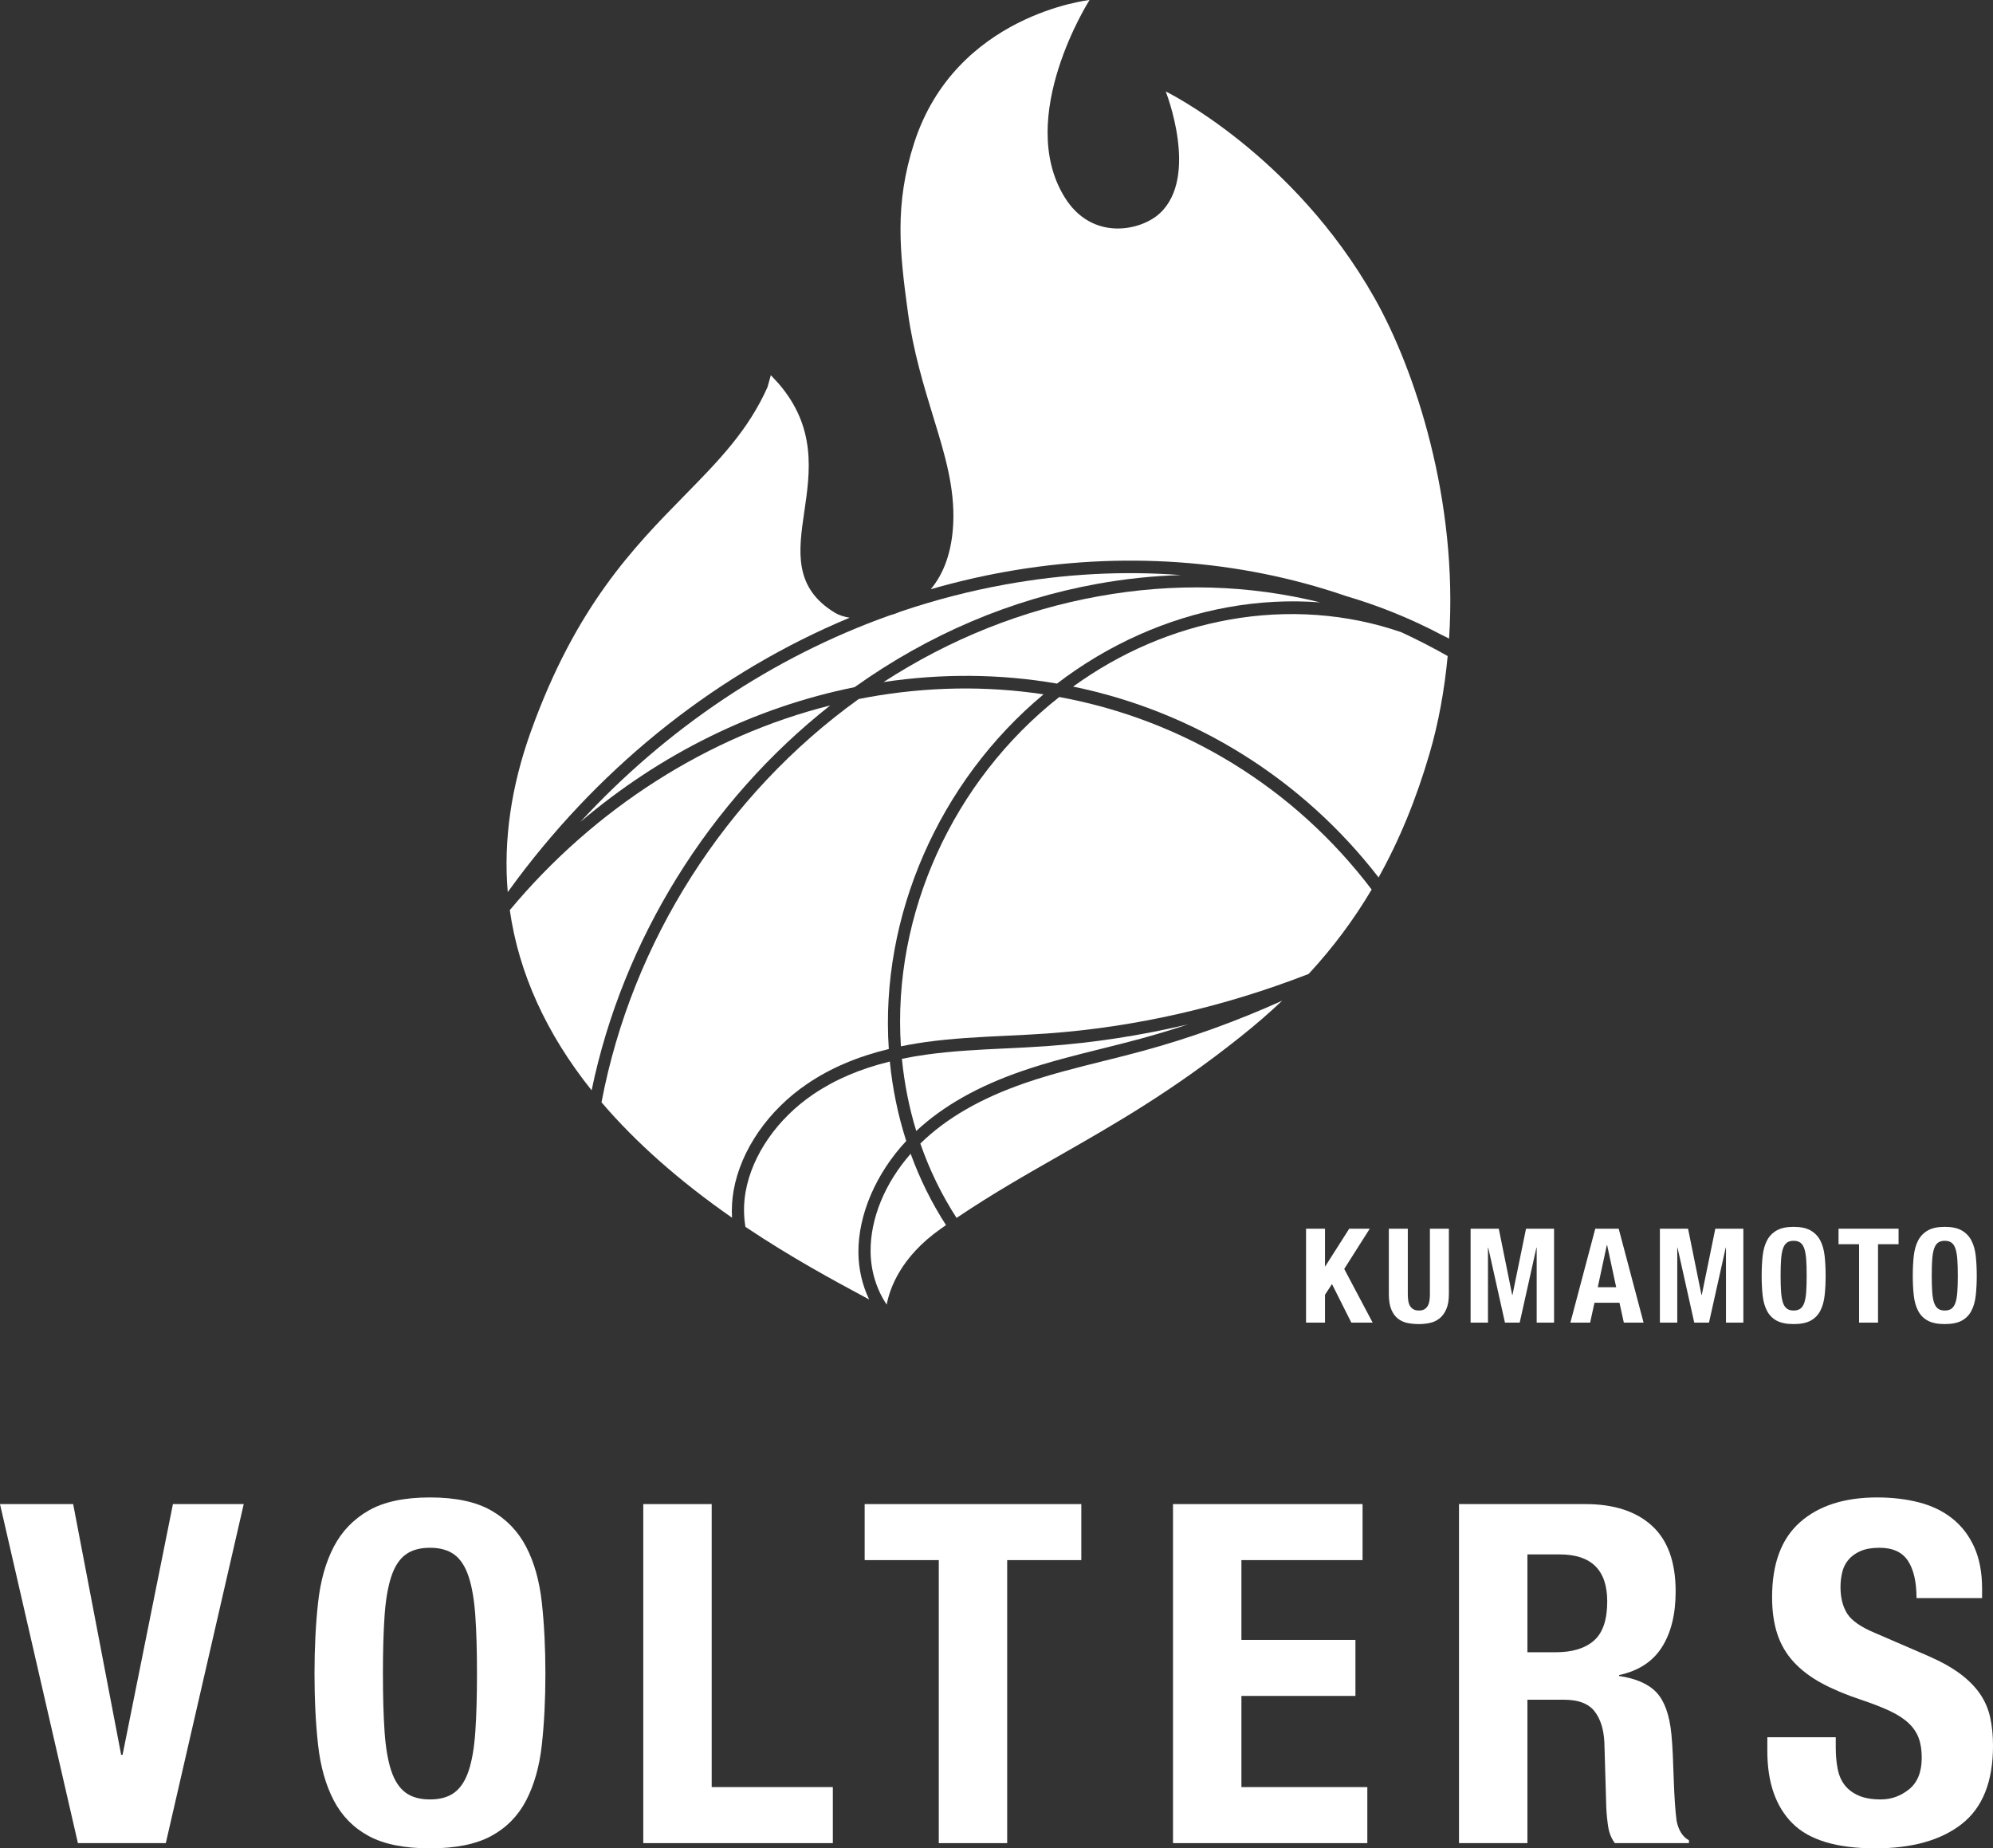
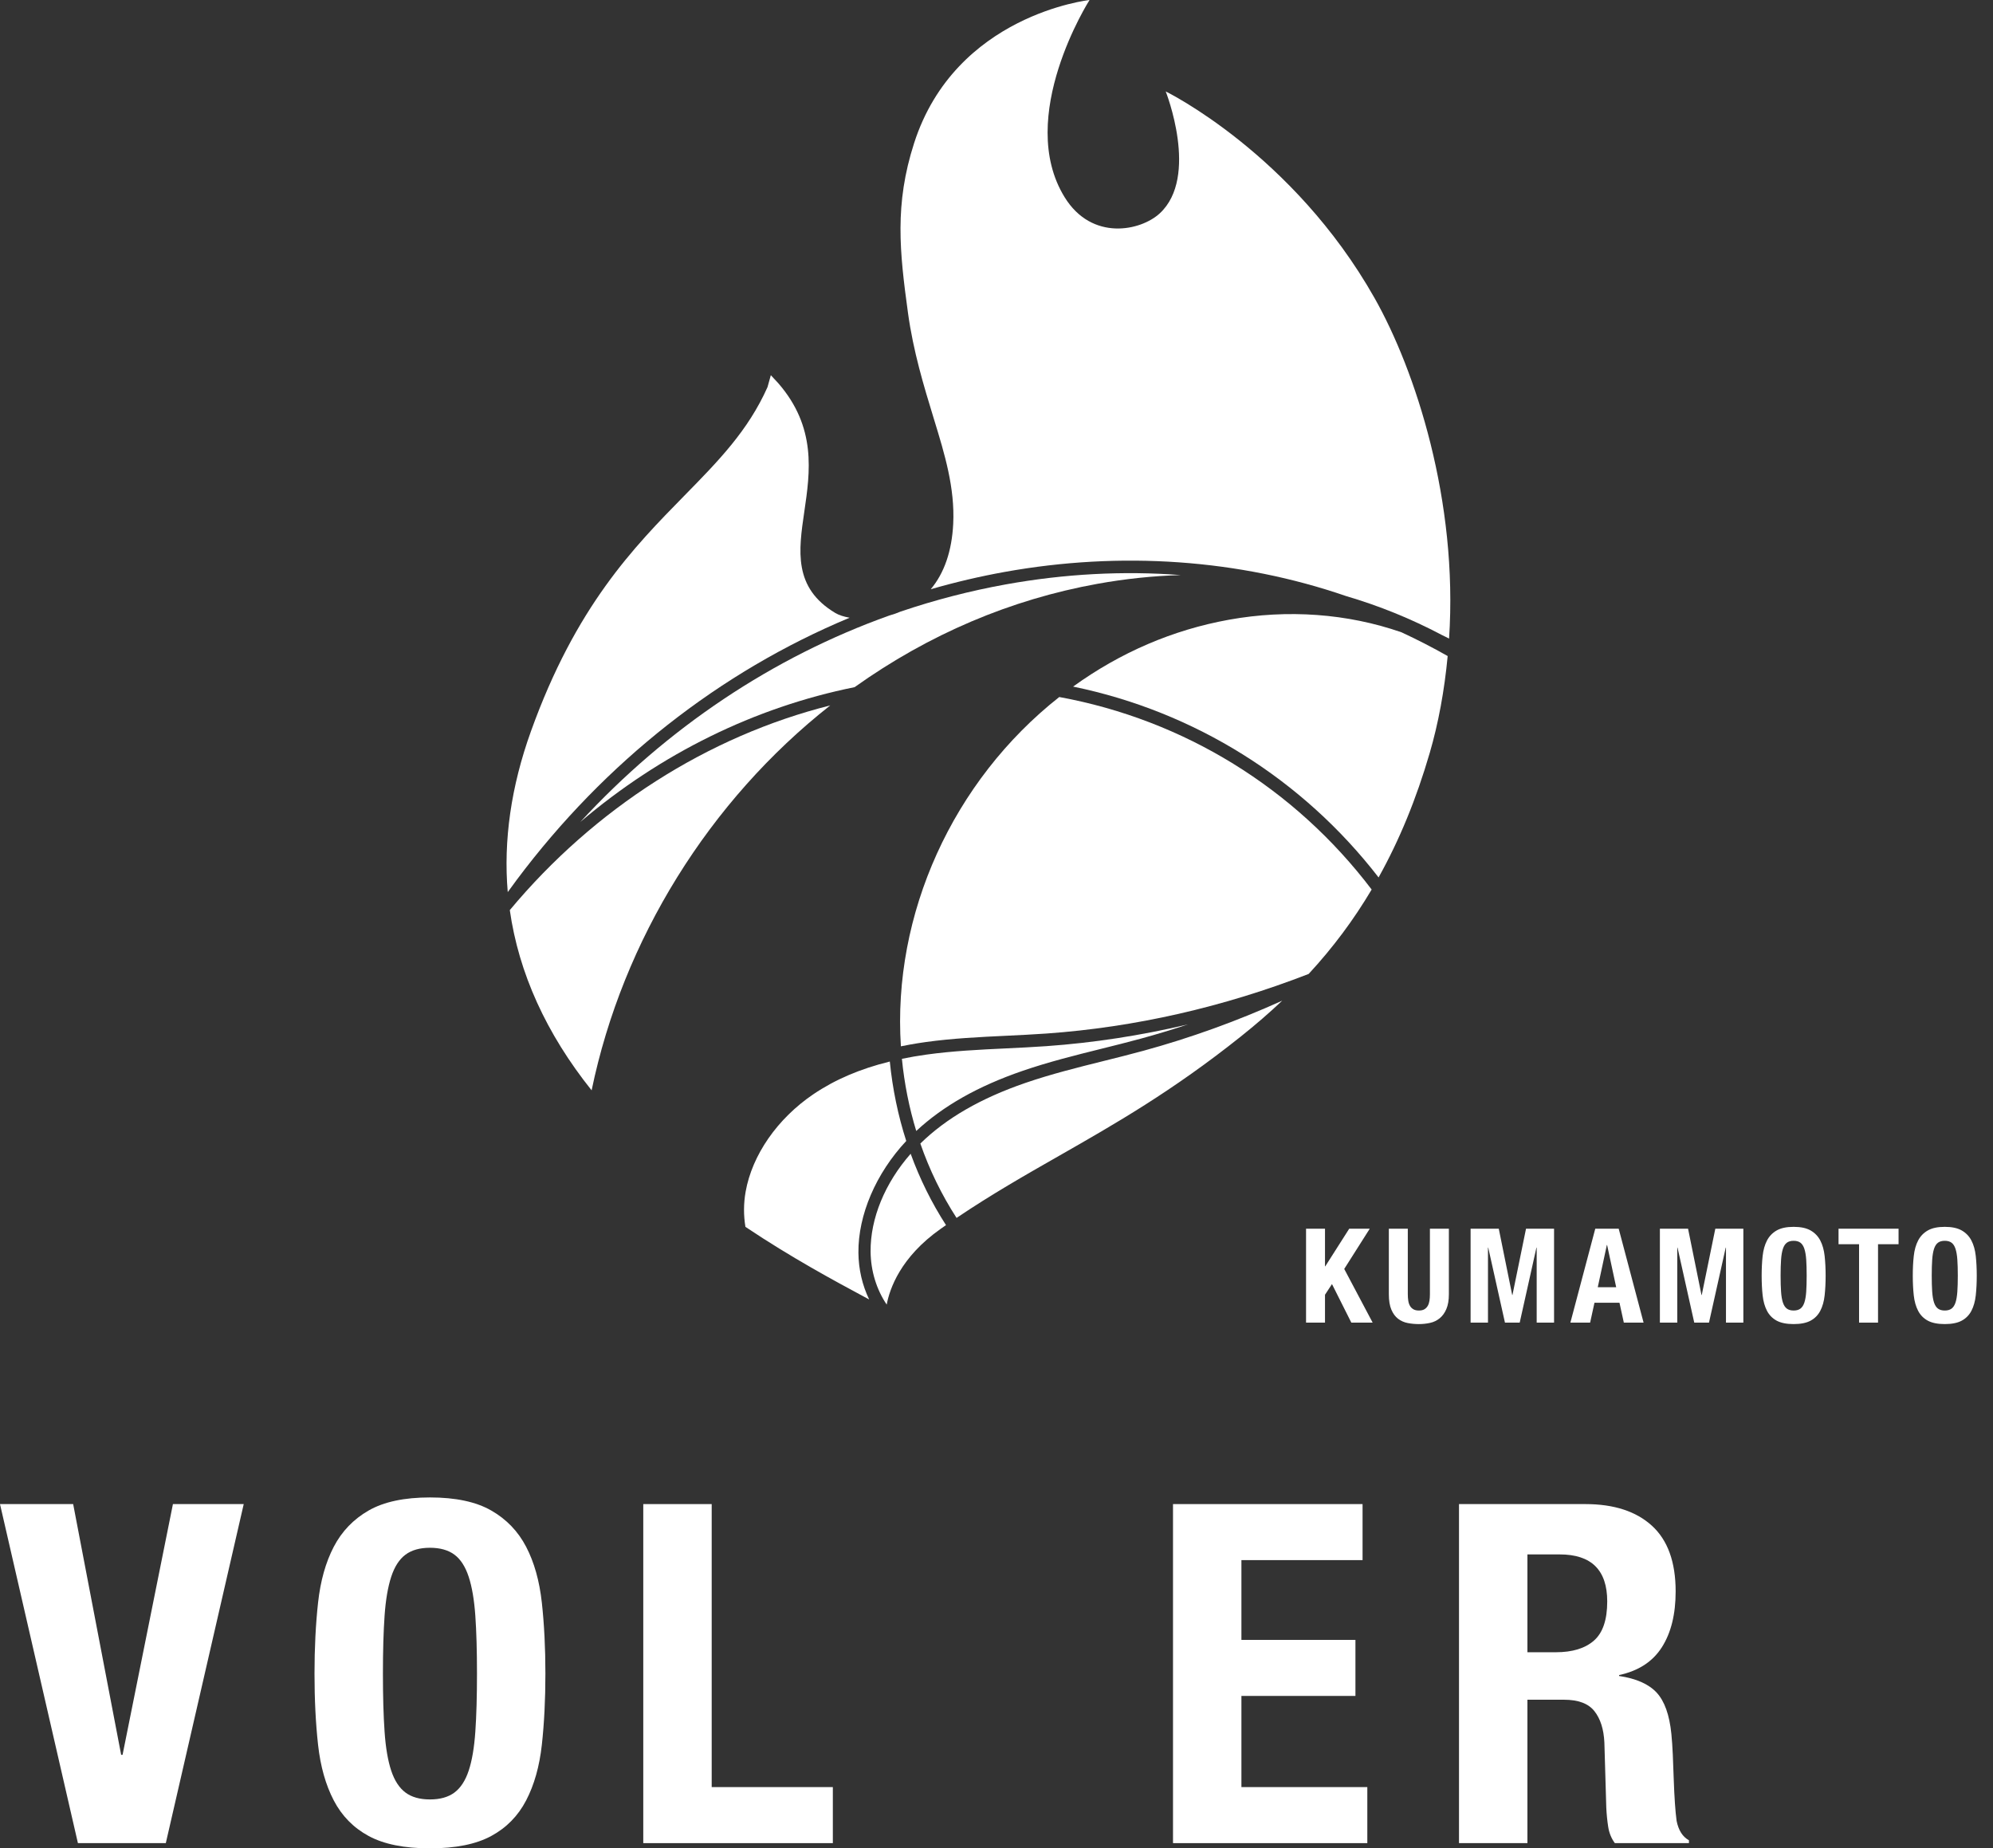
<svg xmlns="http://www.w3.org/2000/svg" width="179" height="166" viewBox="0 0 179 166" fill="none">
  <rect x="0" y="0" width="179" height="166" fill="#333333" stroke="none" />
  <g clip-path="url(#clip0_1008_3934)">
    <path d="M120.895 53.532C123.854 54.4 126.745 55.573 129.476 57.016C129.693 57.12 129.916 57.231 130.148 57.35C130.966 44.98 127.128 33.263 123.451 26.761C116.113 13.782 104.698 8.212 104.698 8.212C104.698 8.212 107.733 15.868 104.161 19.164C102.454 20.739 98.074 21.68 95.624 17.72C91.159 10.501 97.857 0 97.857 0C97.857 0 85.814 1.3 82.097 12.864C80.33 18.357 80.796 22.606 81.549 28.094C82.025 31.567 82.984 34.701 83.829 37.467L83.923 37.775C84.832 40.744 85.773 43.815 85.612 47.046C85.49 49.494 84.812 51.464 83.595 52.919C85.791 52.286 88.019 51.764 90.23 51.366C100.69 49.481 111.294 50.229 120.895 53.532Z" fill="white" />
    <path d="M106.682 92.004C105.29 92.467 103.894 92.89 102.499 93.271C101.304 93.597 100.092 93.899 98.918 94.191C96.58 94.773 94.162 95.375 91.817 96.183C87.838 97.554 84.716 99.319 82.292 101.573C81.656 99.491 81.223 97.32 81.004 95.093C81.717 94.945 82.452 94.818 83.194 94.715C85.562 94.385 87.985 94.269 90.335 94.157C91.529 94.1 92.764 94.041 93.981 93.955C98.213 93.654 102.465 93 106.682 92.004ZM78.192 112.406C78.208 114.137 78.718 115.803 79.639 117.167C79.897 115.771 80.864 112.913 84.488 110.361C84.647 110.248 84.806 110.138 84.965 110.028C83.68 108.035 82.613 105.883 81.79 103.62C79.471 106.26 78.164 109.44 78.192 112.406ZM79.918 95.336C77.249 95.993 75.001 96.955 73.053 98.272C69.824 100.458 67.549 103.733 66.967 107.034C66.782 108.081 66.777 109.14 66.95 110.183C71.096 112.962 75.014 115.066 77.612 116.462C77.767 116.545 77.917 116.626 78.064 116.705C77.443 115.417 77.112 113.984 77.098 112.507C77.066 109.12 78.669 105.381 81.394 102.47C80.657 100.184 80.162 97.786 79.918 95.336ZM99.093 95.296C96.779 95.872 94.386 96.468 92.085 97.26C88.081 98.639 84.998 100.419 82.66 102.701C83.481 105.068 84.574 107.313 85.913 109.381C89.064 107.259 92.019 105.573 95.144 103.79C100.125 100.948 105.275 98.009 111.431 93.099C112.777 92.025 114.008 90.961 115.159 89.872C111.088 91.71 106.903 93.22 102.697 94.369C101.502 94.696 100.285 94.999 99.107 95.292L99.093 95.296Z" fill="white" />
-     <path d="M77.185 62.769L77.122 62.781C65.168 71.378 56.756 84.568 54.024 98.997C57.096 102.6 61.037 106.085 65.747 109.362C65.7 108.548 65.748 107.728 65.891 106.916C66.531 103.288 69.005 99.705 72.509 97.334C74.594 95.923 76.99 94.9 79.827 94.211C79.026 82.313 84.326 70.189 93.727 62.359C88.562 61.577 83.255 61.666 77.942 62.623C77.689 62.669 77.437 62.719 77.185 62.769Z" fill="white" />
    <path d="M80.875 54.93C80.571 55.062 80.228 55.182 79.876 55.279C69.421 59.008 59.904 65.377 52.124 73.818C59.333 67.685 67.764 63.53 76.757 61.713C83.428 56.961 90.77 53.838 98.581 52.43C101.068 51.982 103.565 51.72 106.05 51.647C100.883 51.253 95.618 51.533 90.332 52.486C87.147 53.06 83.965 53.882 80.875 54.93Z" fill="white" />
    <path d="M61.477 44.503C56.903 49.166 51.719 54.451 47.681 65.691C45.904 70.635 45.206 75.486 45.603 80.121C45.899 79.709 46.17 79.339 46.435 78.986C54.336 68.446 64.645 60.337 76.306 55.478C75.786 55.386 75.338 55.24 75.026 55.054C71.236 52.789 71.724 49.462 72.24 45.941C72.76 42.397 73.348 38.381 69.898 34.413L69.232 33.697L68.933 34.767C67.181 38.688 64.538 41.383 61.477 44.503Z" fill="white" />
-     <path d="M79.355 61.256C84.61 60.469 89.844 60.514 94.934 61.394C99.504 57.894 104.808 55.523 110.278 54.537C113.064 54.035 115.843 53.89 118.576 54.102C112.153 52.514 105.469 52.327 98.683 53.55C91.837 54.784 85.341 57.375 79.355 61.256Z" fill="white" />
    <path d="M110.381 55.657C105.353 56.564 100.645 58.583 96.379 61.663C107.277 63.9 116.987 69.963 123.816 78.803C125.695 75.431 127.2 71.768 128.41 67.621C129.185 64.966 129.727 62.039 130.022 58.919C128.679 58.157 127.283 57.44 125.872 56.786C121.019 55.1 115.654 54.707 110.381 55.657Z" fill="white" />
    <path d="M74.568 63.353C63.574 66.116 53.398 72.607 45.787 81.736C46.589 87.385 49.06 92.827 53.136 97.923C55.931 84.417 63.689 71.916 74.568 63.353Z" fill="white" />
    <path d="M80.913 93.97C81.182 93.915 81.454 93.862 81.727 93.813C82.191 93.729 82.661 93.654 83.134 93.588C85.549 93.252 87.996 93.135 90.363 93.022C91.55 92.966 92.775 92.907 93.993 92.821C101.93 92.256 109.851 90.456 117.538 87.468C119.72 85.106 121.572 82.624 123.194 79.889C116.292 70.786 106.34 64.652 95.138 62.599C85.57 70.138 80.141 82.122 80.913 93.97Z" fill="white" />
    <path d="M119.004 113.728H119.028L121.18 110.349H123.024L120.731 113.964L123.284 118.785H121.369L119.631 115.323L119.004 116.281V118.786H117.302V110.349H119.004V113.728Z" fill="white" />
    <path d="M126.441 116.233C126.441 116.446 126.455 116.641 126.483 116.818C126.51 116.995 126.561 117.149 126.636 117.279C126.711 117.409 126.814 117.511 126.944 117.586C127.074 117.661 127.237 117.698 127.434 117.698C127.639 117.698 127.805 117.661 127.931 117.586C128.057 117.511 128.157 117.409 128.232 117.279C128.307 117.149 128.358 116.995 128.386 116.818C128.414 116.641 128.427 116.446 128.427 116.233V110.349H130.13V116.233C130.13 116.769 130.055 117.212 129.905 117.562C129.756 117.913 129.554 118.191 129.302 118.396C129.05 118.6 128.762 118.739 128.439 118.809C128.116 118.88 127.781 118.916 127.434 118.916C127.087 118.916 126.752 118.884 126.429 118.821C126.106 118.758 125.818 118.63 125.566 118.437C125.314 118.244 125.113 117.97 124.963 117.616C124.813 117.261 124.738 116.801 124.738 116.233V110.349H126.441L126.441 116.233Z" fill="white" />
    <path d="M134.611 110.349L135.817 116.304H135.841L137.059 110.349H139.577V118.785H138.016V112.05H137.993L136.491 118.785H135.167L133.665 112.05H133.642V118.785H132.081V110.349H134.611Z" fill="white" />
    <path d="M145.382 110.349L147.617 118.785H145.843L145.453 117.001H143.206L142.816 118.785H141.043L143.278 110.349H145.382ZM145.157 115.607L144.342 111.814H144.318L143.502 115.607H145.157Z" fill="white" />
    <path d="M151.612 110.349L152.818 116.304H152.842L154.06 110.349H156.578V118.785H155.017V112.05H154.994L153.492 118.785H152.168L150.666 112.05H150.643V118.785H149.082V110.349H151.612Z" fill="white" />
    <path d="M158.31 112.8C158.37 112.261 158.5 111.798 158.7 111.412C158.901 111.026 159.191 110.725 159.569 110.508C159.948 110.291 160.456 110.183 161.095 110.183C161.733 110.183 162.242 110.291 162.62 110.508C162.998 110.725 163.288 111.026 163.489 111.412C163.69 111.798 163.82 112.261 163.879 112.8C163.938 113.34 163.968 113.929 163.968 114.567C163.968 115.213 163.938 115.804 163.879 116.339C163.82 116.875 163.69 117.336 163.489 117.722C163.288 118.108 162.998 118.403 162.62 118.608C162.242 118.813 161.733 118.915 161.095 118.915C160.456 118.915 159.948 118.813 159.569 118.608C159.191 118.403 158.901 118.108 158.7 117.722C158.499 117.336 158.369 116.875 158.31 116.339C158.251 115.804 158.222 115.213 158.222 114.567C158.222 113.929 158.251 113.34 158.31 112.8ZM159.966 116.014C159.993 116.412 160.048 116.735 160.131 116.983C160.214 117.232 160.332 117.413 160.486 117.527C160.64 117.641 160.842 117.698 161.095 117.698C161.347 117.698 161.55 117.641 161.704 117.527C161.857 117.413 161.975 117.232 162.058 116.983C162.141 116.735 162.196 116.412 162.224 116.014C162.251 115.617 162.265 115.134 162.265 114.567C162.265 114 162.251 113.519 162.224 113.125C162.196 112.732 162.141 112.408 162.058 112.156C161.975 111.904 161.857 111.721 161.704 111.607C161.55 111.493 161.347 111.436 161.095 111.436C160.842 111.436 160.64 111.493 160.486 111.607C160.332 111.721 160.214 111.904 160.131 112.156C160.048 112.408 159.993 112.732 159.966 113.125C159.938 113.519 159.924 114 159.924 114.567C159.924 115.134 159.938 115.617 159.966 116.014Z" fill="white" />
    <path d="M170.518 111.743H168.674V118.785H166.971V111.743H165.127V110.349H170.518V111.743Z" fill="white" />
    <path d="M171.884 112.8C171.943 112.261 172.073 111.798 172.274 111.412C172.475 111.026 172.764 110.725 173.143 110.508C173.521 110.291 174.029 110.183 174.668 110.183C175.306 110.183 175.815 110.291 176.193 110.508C176.571 110.725 176.861 111.026 177.062 111.412C177.263 111.798 177.393 112.261 177.452 112.8C177.511 113.34 177.541 113.929 177.541 114.567C177.541 115.213 177.511 115.804 177.452 116.339C177.393 116.875 177.263 117.336 177.062 117.722C176.861 118.108 176.571 118.403 176.193 118.608C175.815 118.813 175.306 118.915 174.668 118.915C174.029 118.915 173.521 118.813 173.143 118.608C172.764 118.403 172.475 118.108 172.274 117.722C172.073 117.336 171.943 116.875 171.884 116.339C171.825 115.804 171.795 115.213 171.795 114.567C171.795 113.929 171.824 113.34 171.884 112.8ZM173.539 116.014C173.567 116.412 173.622 116.735 173.704 116.983C173.787 117.232 173.906 117.413 174.059 117.527C174.213 117.641 174.416 117.698 174.668 117.698C174.92 117.698 175.123 117.641 175.277 117.527C175.431 117.413 175.549 117.232 175.632 116.983C175.714 116.735 175.769 116.412 175.797 116.014C175.825 115.617 175.839 115.134 175.839 114.567C175.839 114 175.825 113.519 175.797 113.125C175.77 112.732 175.715 112.408 175.632 112.156C175.549 111.904 175.431 111.721 175.277 111.607C175.123 111.493 174.92 111.436 174.668 111.436C174.416 111.436 174.213 111.493 174.059 111.607C173.906 111.721 173.787 111.904 173.704 112.156C173.622 112.408 173.567 112.732 173.539 113.125C173.511 113.519 173.498 114 173.498 114.567C173.498 115.134 173.511 115.617 173.539 116.014Z" fill="white" />
    <path d="M10.881 157.599H11.009L15.532 135.082H21.89L14.892 165.531H6.998L0 135.082H6.571L10.881 157.599Z" fill="white" />
    <path d="M28.567 143.931C28.78 141.984 29.25 140.313 29.975 138.92C30.701 137.527 31.746 136.44 33.111 135.658C34.477 134.876 36.312 134.485 38.616 134.485C40.92 134.485 42.755 134.876 44.12 135.658C45.486 136.44 46.531 137.527 47.256 138.92C47.982 140.313 48.451 141.984 48.665 143.931C48.878 145.879 48.985 148.003 48.985 150.306C48.985 152.638 48.878 154.77 48.665 156.703C48.451 158.637 47.982 160.3 47.256 161.693C46.531 163.086 45.486 164.152 44.12 164.891C42.755 165.63 40.92 166 38.616 166C36.312 166 34.477 165.63 33.111 164.891C31.746 164.152 30.701 163.086 29.975 161.693C29.25 160.3 28.78 158.637 28.567 156.703C28.354 154.77 28.247 152.638 28.247 150.306C28.247 148.003 28.354 145.879 28.567 143.931ZM34.541 155.531C34.64 156.967 34.84 158.132 35.138 159.027C35.437 159.923 35.864 160.577 36.419 160.989C36.973 161.402 37.705 161.607 38.616 161.607C39.526 161.607 40.259 161.402 40.814 160.989C41.368 160.577 41.795 159.923 42.094 159.027C42.392 158.132 42.591 156.967 42.691 155.531C42.791 154.095 42.84 152.353 42.84 150.306C42.84 148.26 42.791 146.526 42.691 145.104C42.591 143.682 42.392 142.517 42.094 141.607C41.795 140.697 41.368 140.036 40.814 139.624C40.259 139.212 39.526 139.005 38.616 139.005C37.705 139.005 36.973 139.212 36.419 139.624C35.864 140.036 35.437 140.697 35.138 141.607C34.84 142.517 34.64 143.682 34.541 145.104C34.441 146.526 34.392 148.259 34.392 150.306C34.392 152.354 34.441 154.095 34.541 155.531Z" fill="white" />
    <path d="M57.775 135.082H63.92V160.499H74.801V165.531H57.775V135.082Z" fill="white" />
-     <path d="M97.117 140.114H90.46V165.531H84.316V140.114H77.659V135.082H97.117V140.114Z" fill="white" />
    <path d="M122.378 140.114H111.497V147.279H121.738V152.311H111.497V160.499H122.805V165.531H105.353V135.082H122.378L122.378 140.114Z" fill="white" />
    <path d="M142.389 135.082C144.95 135.082 146.94 135.729 148.363 137.022C149.785 138.317 150.497 140.285 150.497 142.929C150.497 144.976 150.084 146.646 149.259 147.94C148.434 149.234 147.154 150.065 145.419 150.435V150.52C146.955 150.748 148.078 151.245 148.79 152.012C149.501 152.78 149.942 154.017 150.113 155.722C150.169 156.292 150.212 156.91 150.241 157.578C150.269 158.246 150.297 158.992 150.326 159.817C150.383 161.437 150.468 162.674 150.582 163.527C150.753 164.38 151.122 164.963 151.691 165.275V165.531H145.035C144.721 165.104 144.523 164.614 144.438 164.06C144.352 163.505 144.295 162.93 144.267 162.333L144.096 156.49C144.039 155.296 143.74 154.358 143.2 153.676C142.659 152.993 141.749 152.652 140.469 152.652H137.184V165.531H131.039V135.082L142.389 135.082ZM139.744 148.388C141.223 148.388 142.361 148.04 143.158 147.343C143.954 146.646 144.352 145.474 144.352 143.824C144.352 141.01 142.929 139.602 140.085 139.602H137.184V148.388H139.744Z" fill="white" />
-     <path d="M164.877 156.916C164.877 157.627 164.933 158.274 165.047 158.857C165.161 159.44 165.374 159.93 165.687 160.328C166 160.726 166.419 161.039 166.946 161.266C167.472 161.494 168.134 161.607 168.93 161.607C169.869 161.607 170.715 161.302 171.469 160.69C172.223 160.079 172.6 159.134 172.6 157.854C172.6 157.172 172.507 156.583 172.323 156.085C172.137 155.588 171.832 155.14 171.405 154.741C170.979 154.343 170.417 153.981 169.72 153.654C169.022 153.328 168.162 152.993 167.138 152.652C165.773 152.197 164.592 151.7 163.597 151.159C162.6 150.619 161.768 149.987 161.1 149.262C160.432 148.536 159.941 147.699 159.628 146.745C159.315 145.793 159.159 144.692 159.159 143.44C159.159 140.427 159.998 138.181 161.676 136.703C163.355 135.224 165.659 134.485 168.589 134.485C169.954 134.485 171.213 134.634 172.365 134.933C173.517 135.231 174.513 135.715 175.352 136.383C176.191 137.051 176.846 137.904 177.315 138.941C177.784 139.979 178.019 141.223 178.019 142.673V143.526H172.131C172.131 142.076 171.875 140.96 171.363 140.178C170.85 139.396 169.997 139.005 168.802 139.005C168.12 139.005 167.55 139.105 167.096 139.304C166.64 139.503 166.278 139.766 166.008 140.093C165.737 140.42 165.552 140.796 165.453 141.223C165.353 141.649 165.303 142.09 165.303 142.545C165.303 143.483 165.502 144.272 165.901 144.912C166.299 145.551 167.152 146.142 168.461 146.681L173.197 148.728C174.364 149.24 175.316 149.773 176.056 150.327C176.796 150.882 177.386 151.479 177.827 152.118C178.268 152.758 178.574 153.462 178.745 154.229C178.915 154.997 179.001 155.85 179.001 156.788C179.001 160.001 178.069 162.339 176.206 163.803C174.342 165.268 171.747 166 168.419 166C164.948 166 162.466 165.247 160.973 163.739C159.479 162.233 158.732 160.072 158.732 157.257V156.021H164.877L164.877 156.916Z" fill="white" />
  </g>
  <defs>
    <clipPath id="clip0_1008_3934">
      <rect width="179" height="166" fill="white" />
    </clipPath>
  </defs>
</svg>